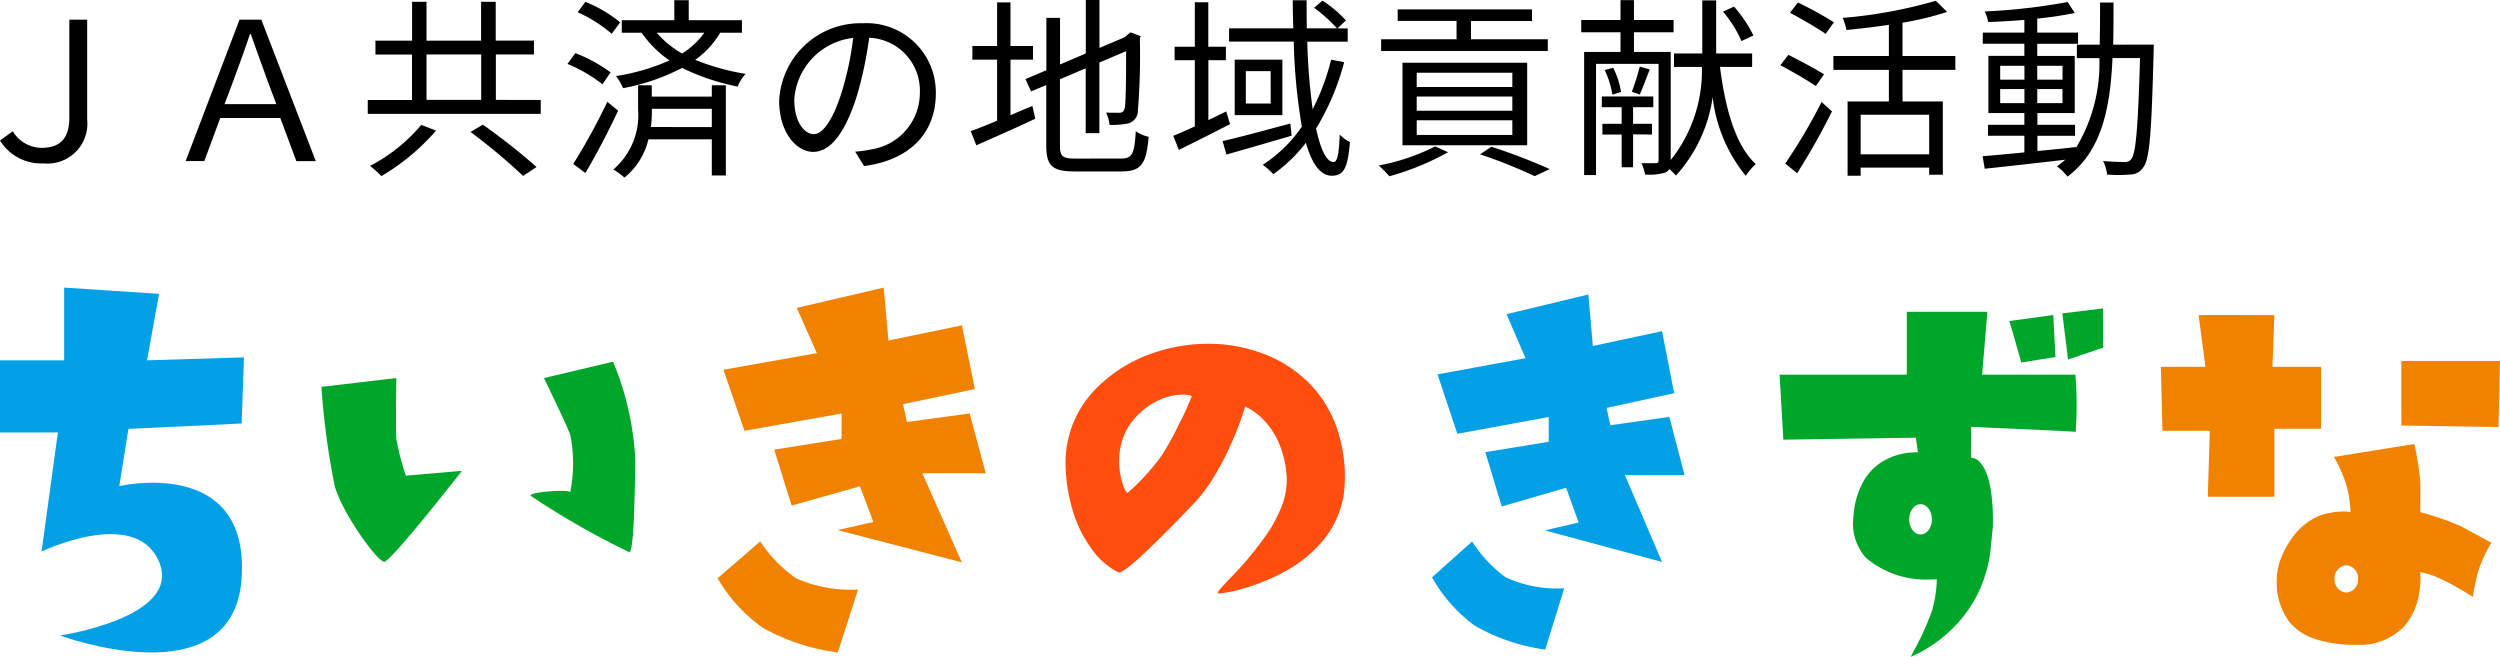
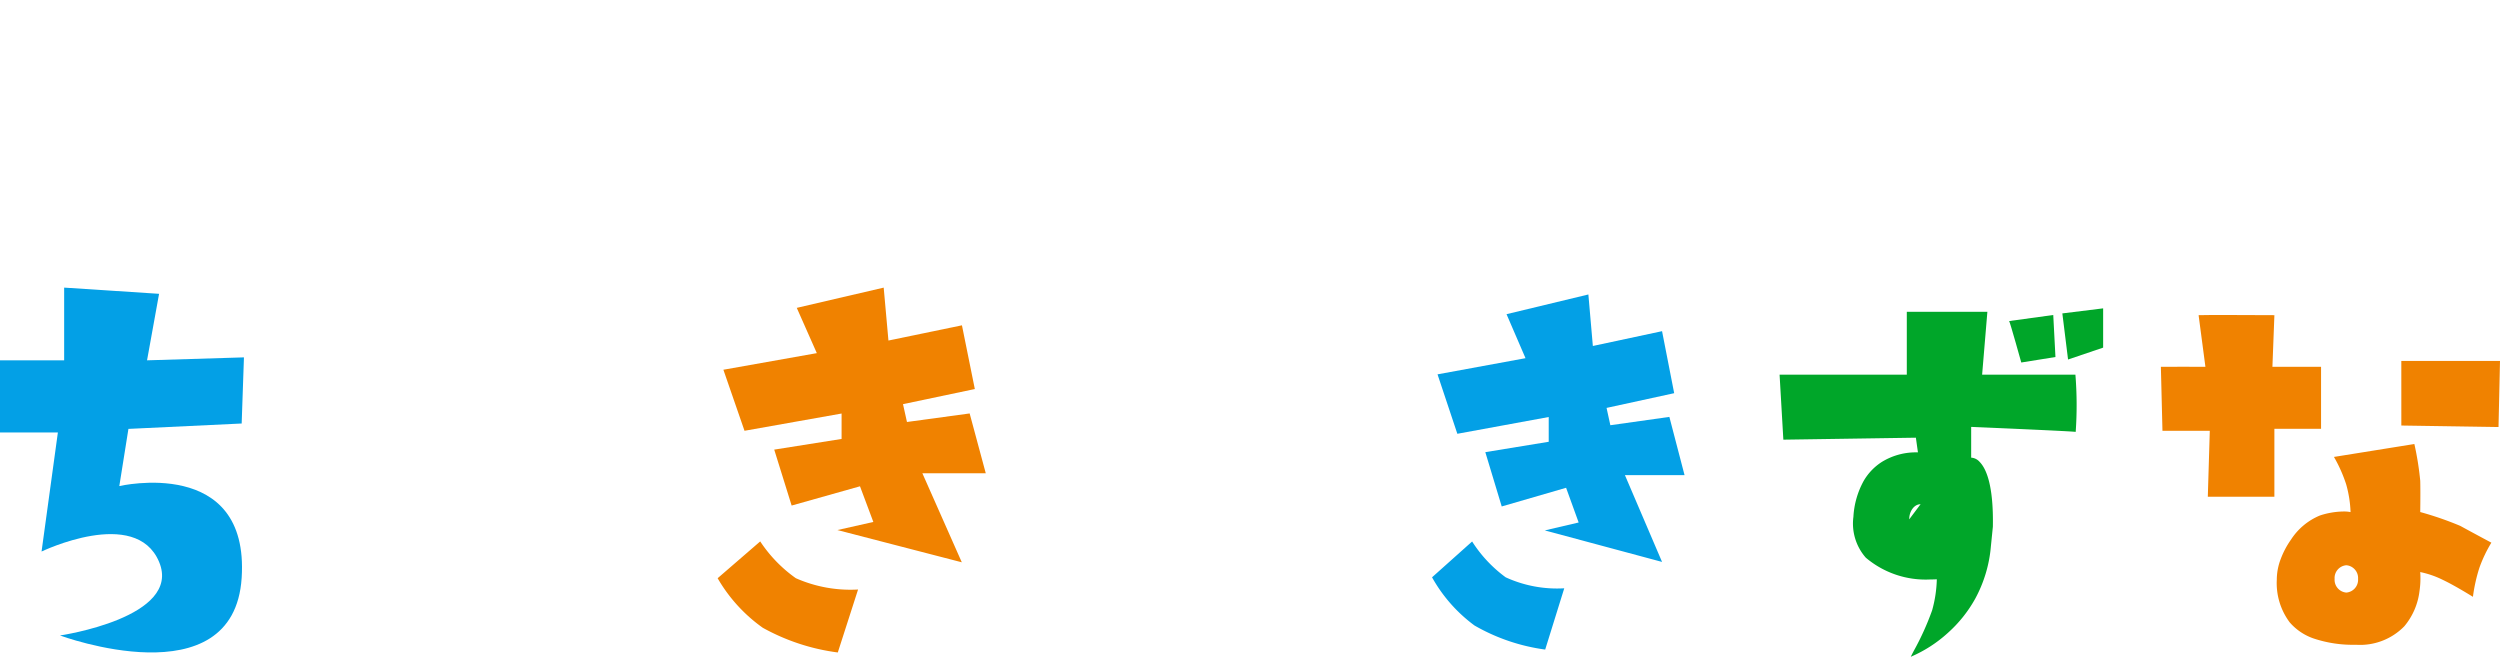
<svg xmlns="http://www.w3.org/2000/svg" width="126.185" height="33.15" viewBox="0 0 126.185 33.15">
  <g data-name="グループ 3471">
    <path data-name="パス 1916" d="M0 18.187h3.238v-3.67l4.791.313-.607 3.357 4.891-.149-.115 3.338-5.716.272-.46 2.886s6.572-1.534 6.176 4.629-9.169 2.912-9.169 2.912 6.183-.905 5-3.716-5.932-.521-5.932-.521l.824-6.009H0z" fill="#03a0e6" />
-     <path data-name="合体 1" d="M19.394 28.356c-.337 0-2.1-2.411-2.5-3.829a38.359 38.359 0 01-.671-5l3.782-.445s-.04 2.582 0 3.082a13.272 13.272 0 00.482 1.844l2.83-.242s-3.586 4.59-3.923 4.59zm7.379-3.342c-.014-.189 1.871-.317 2.01-.18a7.336 7.336 0 000-2.884c-.229-.621-1.328-2.868-1.328-2.868l3.489-.826a14.748 14.748 0 011.126 5.012c-.043 2.268-.088 4.6-.312 4.6a40.679 40.679 0 01-4.985-2.851z" fill="#00a629" />
    <path data-name="合体 2" d="M38.499 31.685a7.911 7.911 0 01-2.277-2.5l2.149-1.858a6.958 6.958 0 001.8 1.858 6.814 6.814 0 003.139.57l-1.023 3.178a10.594 10.594 0 01-3.788-1.248zm3.768-4.931l1.814-.409-.674-1.8-3.45.972-.879-2.823 3.4-.539v-1.283l-4.9.871-1.066-3.081 4.716-.838-1.012-2.285 4.387-1.022.24 2.671 3.71-.768.65 3.216-3.625.763.2.9 3.164-.431.813 3.018h-3.2l1.991 4.495z" fill="#f08200" />
    <path data-name="合体 3" d="M74.425 31.572a7.633 7.633 0 01-2.144-2.433l2.023-1.808a6.69 6.69 0 001.694 1.808 6.228 6.228 0 002.956.555l-.962 3.092a9.741 9.741 0 01-3.567-1.214zm3.548-4.8l1.708-.4-.634-1.752-3.249.943-.828-2.741 3.2-.524v-1.25l-4.612.847-1-3 4.441-.816-.958-2.221 4.131-.995.226 2.6 3.493-.747.612 3.13-3.413.743.191.874 2.979-.42.766 2.938h-3.01l1.875 4.382z" fill="#03a0e6" />
-     <path data-name="中マド 1" d="M61.507 29.956c-.021 0-.034-.006-.039-.017-.029-.065.21-.316.571-.7a17.763 17.763 0 001.876-2.237 7.119 7.119 0 00.768-1.424 3.619 3.619 0 00.262-1.49 5.062 5.062 0 00-.4-1.74 3.874 3.874 0 00-.711-1.097 3.039 3.039 0 00-.984-.727 17.268 17.268 0 01-.675 1.8 14.641 14.641 0 01-.816 1.6 8.285 8.285 0 01-1.11 1.5 78.581 78.581 0 01-2.348 2.366c-.78.739-1.246 1.1-1.423 1.1a.1.1 0 01-.029 0 3.714 3.714 0 01-1.387-1.239 6.2 6.2 0 01-.831-1.615 8.544 8.544 0 01-.442-2.428 5.306 5.306 0 011.546-4.006 7.267 7.267 0 012.548-1.664 8.506 8.506 0 013.091-.587 7.823 7.823 0 012.785.5 6.422 6.422 0 012.308 1.479 6.012 6.012 0 011.351 2.108 7.539 7.539 0 01.458 2.855 4.766 4.766 0 01-.967 2.825 6.5 6.5 0 01-2.069 1.733 10.2 10.2 0 01-2.143.871 6 6 0 01-1.19.234zm-1.804-10.039a2.949 2.949 0 00-1.12.241 3.675 3.675 0 00-1.363 1.02 2.955 2.955 0 00-.556.983 3.421 3.421 0 00-.173 1 3.667 3.667 0 00.264 1.5c.061.135.121.217.159.218a11.179 11.179 0 001.7-1.858 13.867 13.867 0 00.9-1.627 12.568 12.568 0 00.635-1.387c-.011-.039-.166-.09-.446-.09z" fill="#ff4e0d" />
    <g data-name="グループ 3213" fill="#00a629">
-       <path data-name="中マド 2" d="M96.448 33.15c0-.014.061-.13.153-.306a13.8 13.8 0 00.922-2.04 6.377 6.377 0 00.236-1.565 5.274 5.274 0 01-.325.009 4.675 4.675 0 01-3.26-1.1 2.61 2.61 0 01-.625-2.062 4.233 4.233 0 01.511-1.8 2.8 2.8 0 01.933-.976 3.273 3.273 0 011.691-.478h.124c-.011-.044-.1-.711-.106-.74l-6.689.1-.19-3.28h6.421v-3.173h4.067l-.265 3.173h4.709v.009a19.219 19.219 0 01.014 2.872.017.017 0 01-.012.006c-.162-.036-5.212-.25-5.264-.252v1.554h.012a.609.609 0 01.416.214c.326.332.706 1.168.667 3.27l-.1.991a6.716 6.716 0 01-.793 2.646 6.617 6.617 0 01-1.372 1.717 6.692 6.692 0 01-1.873 1.209zm.491-7.7c-.316 0-.573.343-.573.764s.257.764.573.764.573-.343.573-.764-.257-.766-.573-.766z" />
+       <path data-name="中マド 2" d="M96.448 33.15c0-.014.061-.13.153-.306a13.8 13.8 0 00.922-2.04 6.377 6.377 0 00.236-1.565 5.274 5.274 0 01-.325.009 4.675 4.675 0 01-3.26-1.1 2.61 2.61 0 01-.625-2.062 4.233 4.233 0 01.511-1.8 2.8 2.8 0 01.933-.976 3.273 3.273 0 011.691-.478h.124c-.011-.044-.1-.711-.106-.74l-6.689.1-.19-3.28h6.421v-3.173h4.067l-.265 3.173h4.709v.009a19.219 19.219 0 01.014 2.872.017.017 0 01-.012.006c-.162-.036-5.212-.25-5.264-.252v1.554h.012a.609.609 0 01.416.214c.326.332.706 1.168.667 3.27l-.1.991a6.716 6.716 0 01-.793 2.646 6.617 6.617 0 01-1.372 1.717 6.692 6.692 0 01-1.873 1.209zm.491-7.7c-.316 0-.573.343-.573.764z" />
      <path data-name="合体 4" d="M101.41 16.205l2.226-.306.111 2.121-1.725.277s-.561-2.019-.612-2.092zm2.685-.386c.078-.011 2.059-.255 2.059-.255v1.982l-1.771.6z" />
    </g>
    <g data-name="グループ 3214" fill="#f08200">
      <path data-name="パス 1928" d="M109.068 18.514c.042-.006 2.248 0 2.248 0l-.344-2.606c0-.019 3.826 0 3.826 0l-.1 2.606h2.455v3.129h-2.356v3.429h-3.36l.1-3.327h-2.389z" />
      <path data-name="パス 1929" d="M121.204 18.219h4.981l-.075 3.335-4.905-.076z" />
      <path data-name="中マド 3" d="M118.919 32.544a6.285 6.285 0 01-2.152-.321 2.807 2.807 0 01-1.198-.812 3.312 3.312 0 01-.65-2.154 2.922 2.922 0 01.2-1.046 4.289 4.289 0 01.519-.977 3.184 3.184 0 011.463-1.217 3.985 3.985 0 011.183-.2 1.644 1.644 0 01.358.031 5.887 5.887 0 00-.221-1.4 7.21 7.21 0 00-.617-1.385l4.06-.652v.006a15.054 15.054 0 01.295 1.848c.016.552 0 1.569 0 1.58a16.477 16.477 0 012.024.7c.456.252 1.555.84 1.566.846a6.9 6.9 0 00-.607 1.275 8.281 8.281 0 00-.323 1.457c-.007 0-.89-.559-1.544-.866a4.652 4.652 0 00-1.117-.383 4.408 4.408 0 01-.036.96 3.391 3.391 0 01-.767 1.777 3.117 3.117 0 01-2.436.933zm-.49-4.014a.647.647 0 00-.592.69.648.648 0 00.592.69.648.648 0 00.592-.69.648.648 0 00-.592-.69z" />
    </g>
  </g>
-   <path data-name="パス 1980" d="M4.4 6.032V.992h-.9v4.954c0 1.078-.515 1.515-1.379 1.515a1.708 1.708 0 01-1.476-.835L0 7.092a2.444 2.444 0 002.2 1.156 2.015 2.015 0 002.2-2.216zm10.558 2.1h.981L13.19.992h-1.1L9.37 8.131h.942l.806-2.176h3.03zm-3.623-2.877l.427-1.136c.291-.8.583-1.574.855-2.4h.039c.291.816.573 1.593.864 2.4l.427 1.136zm9.927 1.049a8.427 8.427 0 01-2.584 2.069 5.963 5.963 0 01.573.515 11.09 11.09 0 002.759-2.296zm2.487.359a29.149 29.149 0 012.652 2.215l.68-.447a30.787 30.787 0 00-2.711-2.139zm-2.221-3.914h2.759v2.292h-2.759zm3.5 2.292V2.749h1.923v-.7h-1.93V.092h-.738v1.962h-2.755V.092H20.8v1.962h-1.85v.7h1.845v2.292h-2.233v.7h8.732v-.7zm6.275-3.914A6.934 6.934 0 0029.547.092l-.389.525a7.174 7.174 0 011.719 1.088zm-.484 2.525a7.807 7.807 0 00-1.777-.971l-.4.544a7.507 7.507 0 011.768 1.03zm-.165 1.486a31.722 31.722 0 01-1.719 3.137l.612.457c.534-.9 1.175-2.117 1.651-3.147zm2.2 1.272a6.677 6.677 0 00.049-.855v-.063h3.025v.923zm3.074-1.534h-3.03v-.573h-.69v1.253a3.591 3.591 0 01-1.253 3 3.484 3.484 0 01.563.408 3.5 3.5 0 001.21-1.932h3.2v1.826h.709V4.303h-.709zm-.379-3.225A3.861 3.861 0 0134.428 2.7a4.867 4.867 0 01-1.282-1.049zm1.9 0V1.02h-2.686V.01h-.728v1.01h-2.652v.631h1a5.5 5.5 0 001.408 1.4 10.574 10.574 0 01-2.7.787 2.87 2.87 0 01.359.612 10.728 10.728 0 002.978-1.021 11.481 11.481 0 002.807.942 1.882 1.882 0 01.4-.641 11.937 11.937 0 01-2.545-.709 4.466 4.466 0 001.263-1.37zm3.623 5.119c-.418 0-.981-.534-.981-1.748a3.354 3.354 0 012.972-3.108 15.52 15.52 0 01-.534 2.593c-.491 1.622-1.025 2.263-1.453 2.263zm2.54 1.612c2.292-.3 3.623-1.651 3.623-3.672a3.492 3.492 0 00-3.691-3.536 4.107 4.107 0 00-4.216 3.918c0 1.583.864 2.574 1.719 2.574.894 0 1.661-1.02 2.253-2.992a20.328 20.328 0 00.573-2.768 2.666 2.666 0 012.555 2.786 2.884 2.884 0 01-2.438 2.846 6.029 6.029 0 01-.826.117zm7.392-5.371h1.136v-.69h-1.137v-2.2h-.675v2.2H49.08v.69h1.248v3.081c-.505.214-.971.4-1.331.525l.282.719c.849-.381 1.949-.857 2.977-1.344l-.146-.641c-.379.146-.748.311-1.107.466zm3.254 4.993c-.631 0-.758-.126-.758-.641V4.002l1.3-.554v3.273h.69V3.156l1.35-.573c0 1.544-.019 2.623-.068 2.856-.049.214-.146.253-.291.253-.107 0-.418 0-.651-.01a2.1 2.1 0 01.175.622 4.134 4.134 0 00.913-.068.658.658 0 00.515-.641 34.492 34.492 0 00.1-3.633l.039-.136-.505-.194-.136.107-.155.136-1.282.544V0h-.69v2.7l-1.3.554V.903h-.69v2.642l-1.053.447.282.622.767-.321v3.06c0 1.039.33 1.3 1.428 1.3h2.38c1.02 0 1.243-.427 1.36-1.748a1.843 1.843 0 01-.651-.282c-.068 1.117-.165 1.379-.728 1.379zm7.634-2.38c-.3.146-.612.3-.9.437V3.04h.884v-.68h-.888V.116h-.68V2.36h-1.02v.68h1.02v3.341c-.408.185-.777.35-1.088.476l.282.709a177.3 177.3 0 002.584-1.3zm3.236.612c-1.253.33-2.545.69-3.419.884l.194.68c.923-.262 2.137-.612 3.293-.952zm-.991-1.01h-1.255V3.592h1.253zm-1.816-2.215v2.8h2.407v-2.8zm4.866 0a11.354 11.354 0 01-.932 2.5 31.336 31.336 0 01-.272-3.409h2.04v-.67h-.515l.427-.4a5.99 5.99 0 00-1.185-1l-.422.36a7.843 7.843 0 011.156 1.039h-1.523c-.01-.457-.01-.932-.01-1.418h-.7c0 .476.01.952.029 1.418h-3.243v.67h3.264a29.456 29.456 0 00.408 4.291 6.885 6.885 0 01-1.972 1.923 4.316 4.316 0 01.534.476 7.672 7.672 0 001.642-1.583c.3 1.039.719 1.661 1.311 1.661.612 0 .806-.408.913-1.7a1.8 1.8 0 01-.515-.379c-.039 1.01-.126 1.389-.311 1.389-.359 0-.651-.631-.884-1.69a12.526 12.526 0 001.418-3.351zm10.937-1.03h-3.877v-.923h3.081V.475h-6.78v.583h2.97v.923h-3.807v.592h8.411zm-6.617 4.09h4.827v.738h-4.827zm0-1.2h4.827v.719h-4.827zm0-1.2h4.827v.719h-4.827zm5.575 3.662V3.166h-6.293v4.167zm-4.643.058a10.746 10.746 0 01-2.846.962 7.059 7.059 0 01.535.544 13.44 13.44 0 002.962-1.214zm2.263.4a24.749 24.749 0 012.76 1.101l.758-.359a29.821 29.821 0 00-2.943-1.127zm13.8-6a6.4 6.4 0 00-.981-1.457l-.554.253a5.916 5.916 0 01.932 1.486zm-5.119 5v-.544h-.955v-.835h1.02v-.544h-2.597v.544h1v.835h-.971v.544h.971v1.651h.577V6.78zm-2.386-3.255a4.765 4.765 0 01.389 1.243l.437-.136a4.361 4.361 0 00-.4-1.224zm1.768-.175a12.043 12.043 0 01-.4 1.272l.4.136c.155-.33.33-.826.505-1.263zm5.672.019V2.7h-1.816V.019h-.7V2.7h-1.427v.68h1.408a7.26 7.26 0 01-1.574 4.7V2.621h-1.855V1.63h2v-.622h-2v-1h-.68v1h-1.981v.622h1.981v.991h-1.835v6.216h.6V3.223h3.157v4.886c0 .1-.039.126-.136.126s-.4.01-.728 0a2.8 2.8 0 01.185.573 2.807 2.807 0 001.03-.1.57.57 0 00.194-.175 3.512 3.512 0 01.33.33A7.419 7.419 0 0086.445 4.9a7.624 7.624 0 001.671 3.973 3.319 3.319 0 01.505-.592c-1.02-.942-1.535-2.778-1.807-4.905zm4.128-2.253a17.75 17.75 0 00-1.816-1l-.4.515c.592.321 1.4.787 1.8 1.068zm-.5 2.623c-.427-.272-1.234-.7-1.8-.981l-.4.525c.592.311 1.389.777 1.787 1.049zM90.71 8.742a35.235 35.235 0 001.758-3.118l-.525-.476a28.052 28.052 0 01-1.835 3.108zm6.663-.952h-3.458v-2h3.458zm1.321-4.264v-.7h-2.666v-1.68a15.686 15.686 0 002.253-.544l-.573-.563a23.887 23.887 0 01-4.7.864 3.445 3.445 0 01.194.612c.69-.068 1.428-.155 2.137-.262v1.574h-2.8v.7h2.8V5.12h-2.084v3.749h.66v-.408h3.458v.359h.69v-3.7h-2.035V3.526zm2.263 1.68v-.709h1.224v.709zm0-1.884h1.224v.7h-1.224zm3.147 0v.7h-1.276v-.7zm0 1.884h-1.276v-.709h1.272zm2.555-2.953c.019-.68.019-1.4.019-2.127h-.68c0 .738 0 1.447-.019 2.127h-1.151v.68h1.136a8.223 8.223 0 01-1.185 4.536V7.42c-.651.078-1.311.146-1.943.2v-.767h1.9v-.554h-1.9v-.592h1.884V2.822h-1.892V2.21h2.059v-.563h-2.059V.938a18.561 18.561 0 001.894-.282l-.359-.554a30.348 30.348 0 01-4.186.476 2.151 2.151 0 01.175.534c.573-.019 1.2-.058 1.826-.107v.641h-2.1v.563h2.1v.612h-1.816v2.885h1.816v.592h-1.836v.554h1.836v.84c-.8.078-1.525.146-2.108.194l.107.631a390.84 390.84 0 004.07-.457 5.051 5.051 0 01-.427.34 2.454 2.454 0 01.534.515c1.709-1.282 2.156-3.4 2.273-5.983h1.389c-.1 3.526-.214 4.808-.437 5.09a.368.368 0 01-.35.155c-.185 0-.612-.01-1.078-.049a1.957 1.957 0 01.2.68 6.7 6.7 0 001.175 0 .766.766 0 00.651-.359c.33-.408.418-1.758.525-5.828 0-.1.01-.369.01-.369z" />
</svg>